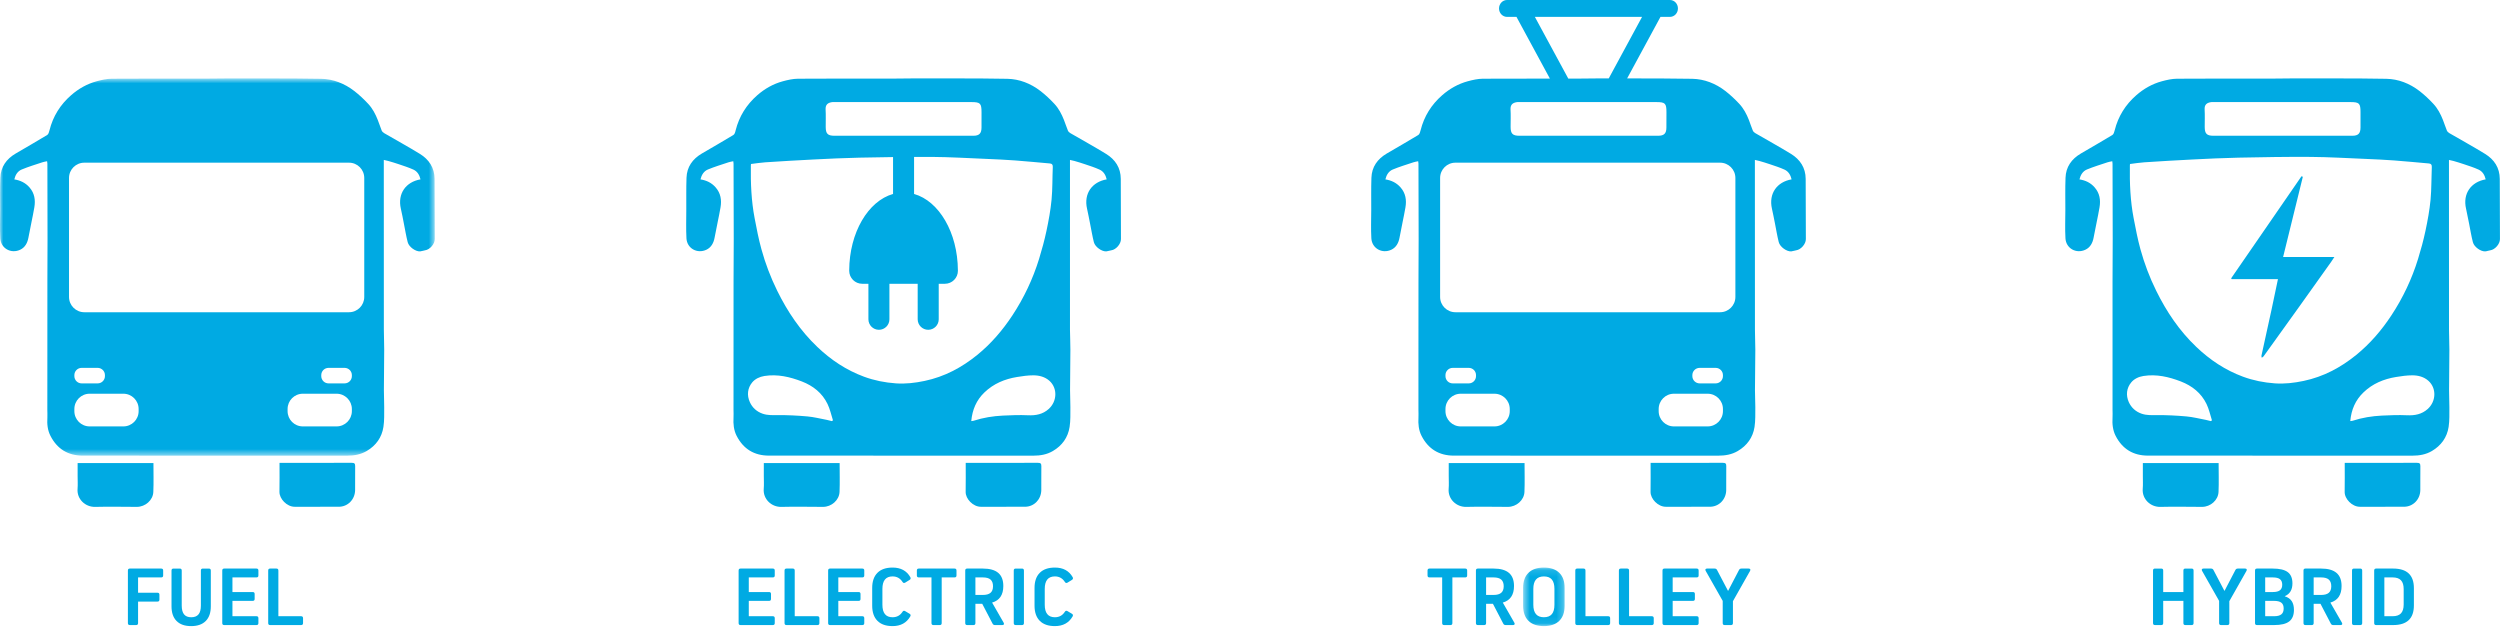
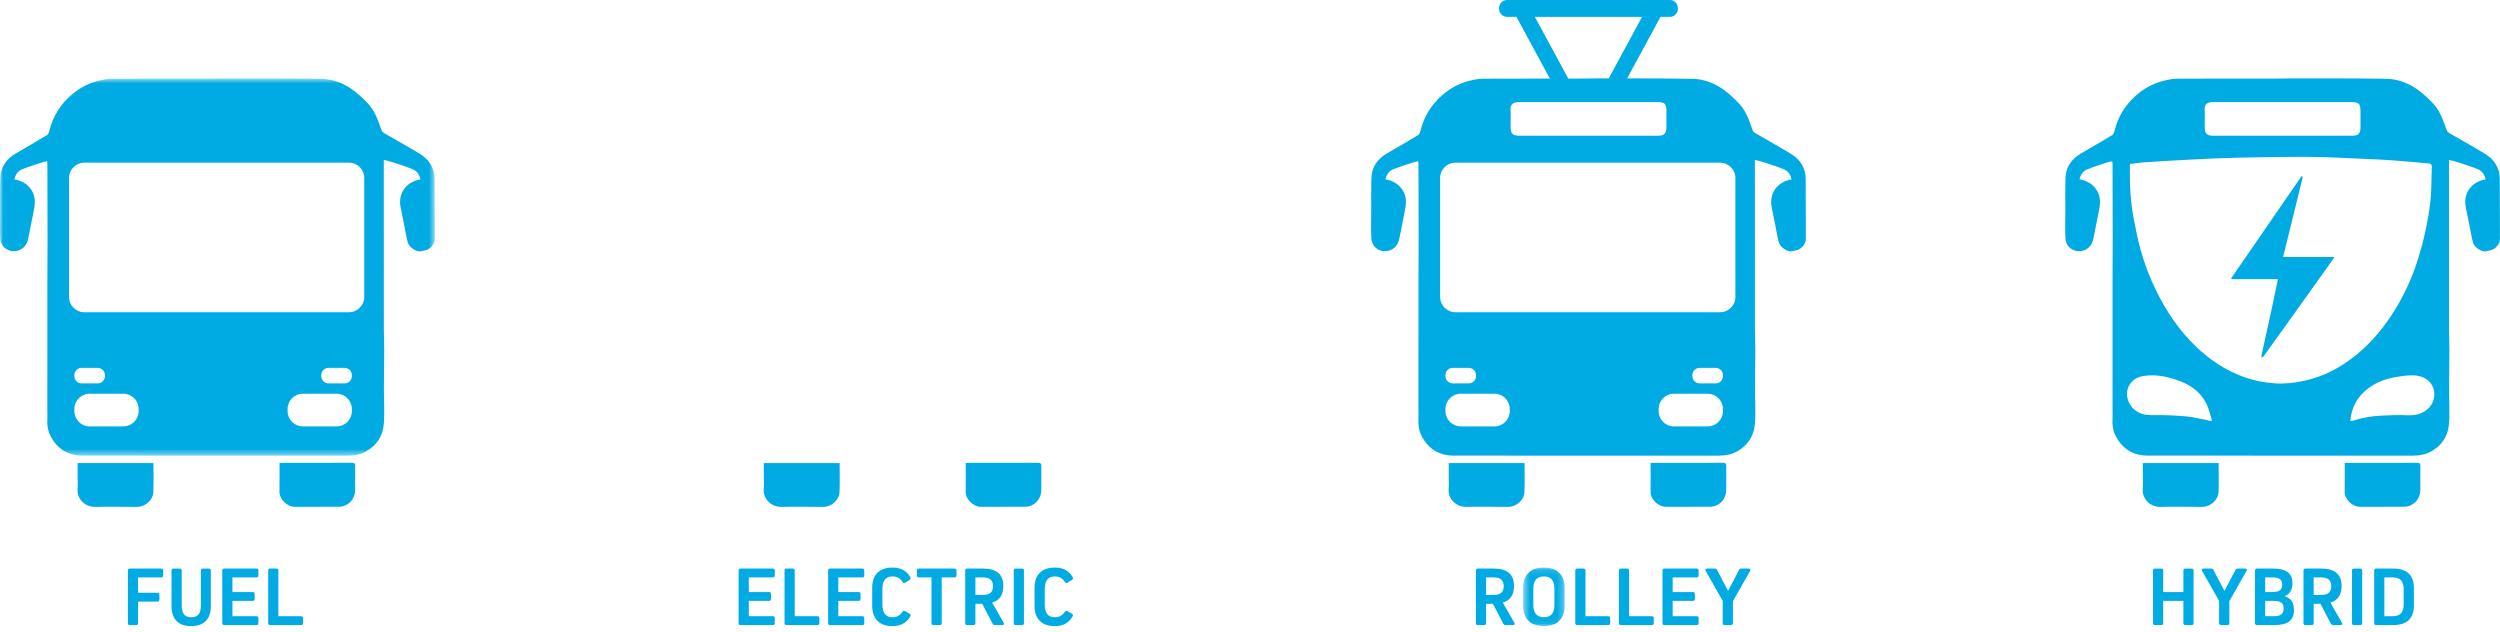
<svg xmlns="http://www.w3.org/2000/svg" xmlns:xlink="http://www.w3.org/1999/xlink" width="376px" height="95px" viewBox="0 0 376 95" version="1.1">
  <title>Group 79</title>
  <defs>
    <polygon id="path-1" points="0 0.754 65.389 0.754 65.389 57.493 0 57.493" />
    <polygon id="path-3" points="0.498 0.121 6.744 0.121 6.744 8.926 0.498 8.926" />
  </defs>
  <g id="BREEZE-Eléctricos-ENG" stroke="none" stroke-width="1" fill="none" fill-rule="evenodd">
    <g id="LANDING-pestaña-electricos" transform="translate(-562, -995)">
      <g id="Group-79" transform="translate(562, 995)">
        <g id="Group-3" transform="translate(0, 11.039)">
          <mask id="mask-2" fill="white">
            <use xlink:href="#path-1" />
          </mask>
          <g id="Clip-2" />
          <path d="M54.784,33.621 C54.784,34.892 53.759,35.921 52.49,35.921 L12.682,35.921 C11.412,35.921 10.38,34.892 10.38,33.621 L10.38,15.725 C10.38,14.457 11.412,13.428 12.682,13.428 L52.49,13.428 C53.759,13.428 54.784,14.457 54.784,15.725 L54.784,33.621 Z M48.318,45.53 C48.318,46.132 48.807,46.623 49.414,46.623 L51.823,46.623 C52.429,46.623 52.921,46.132 52.921,45.53 L52.921,45.38 C52.921,44.776 52.429,44.287 51.823,44.287 L49.414,44.287 C48.807,44.287 48.318,44.776 48.318,45.38 L48.318,45.53 Z M43.253,50.795 C43.253,52.064 44.276,53.093 45.547,53.093 L50.62,53.093 C51.886,53.093 52.921,52.064 52.921,50.795 L52.921,50.478 C52.921,49.208 51.886,48.176 50.62,48.176 L45.547,48.176 C44.276,48.176 43.253,49.208 43.253,50.478 L43.253,50.795 Z M15.782,45.38 C15.782,44.776 15.289,44.287 14.689,44.287 L12.278,44.287 C11.675,44.287 11.184,44.776 11.184,45.38 L11.184,45.53 C11.184,46.132 11.675,46.623 12.278,46.623 L14.689,46.623 C15.289,46.623 15.782,46.132 15.782,45.53 L15.782,45.38 Z M20.85,50.478 C20.85,49.208 19.823,48.176 18.553,48.176 L13.482,48.176 C12.213,48.176 11.184,49.208 11.184,50.478 L11.184,50.795 C11.184,52.064 12.213,53.093 13.482,53.093 L18.553,53.093 C19.823,53.093 20.85,52.064 20.85,50.795 L20.85,50.478 Z M63.245,15.937 C63.089,15.274 62.766,14.742 62.188,14.475 C61.466,14.142 60.696,13.908 59.946,13.649 C59.435,13.471 58.914,13.323 58.392,13.17 C58.196,13.111 57.994,13.075 57.723,13.012 L57.723,13.604 C57.723,21.918 57.723,30.237 57.731,38.554 C57.731,39.549 57.79,40.545 57.784,41.54 C57.78,43.583 57.741,45.623 57.737,47.666 C57.731,48.513 57.794,49.36 57.784,50.207 C57.774,51.197 57.82,52.2 57.668,53.17 C57.424,54.755 56.545,55.979 55.148,56.796 C54.246,57.322 53.264,57.493 52.227,57.493 C38.966,57.485 25.705,57.489 12.445,57.487 C10.234,57.487 8.603,56.489 7.596,54.524 C7.15,53.661 7.061,52.717 7.127,51.753 C7.148,51.383 7.119,51.005 7.119,50.633 C7.123,47.947 7.123,45.263 7.123,42.579 C7.127,38.805 7.123,35.029 7.127,31.256 C7.127,29.127 7.15,26.993 7.148,24.863 C7.148,21.101 7.134,17.338 7.127,13.574 C7.127,13.473 7.101,13.372 7.083,13.21 C6.826,13.265 6.588,13.295 6.368,13.372 C5.325,13.718 4.273,14.035 3.261,14.455 C2.659,14.706 2.313,15.254 2.153,15.939 C3.059,16.092 3.811,16.444 4.417,17.125 C5.205,18.013 5.351,19.05 5.165,20.145 C4.908,21.665 4.548,23.171 4.278,24.689 C4.13,25.501 3.764,26.18 3.039,26.52 C1.664,27.171 0.124,26.322 0.041,24.808 C-0.038,23.395 0.019,21.972 0.023,20.555 C0.023,18.936 -0.01,17.317 0.049,15.702 C0.104,14.063 0.961,12.871 2.355,12.054 C3.934,11.122 5.535,10.217 7.101,9.261 C7.291,9.147 7.384,8.808 7.445,8.555 C7.97,6.453 9.07,4.701 10.693,3.284 C11.809,2.304 13.096,1.576 14.535,1.184 C15.277,0.984 16.053,0.806 16.817,0.8 C21.547,0.765 26.273,0.784 31.004,0.782 C31.942,0.782 32.886,0.757 33.826,0.757 C38.649,0.765 43.471,0.723 48.296,0.812 C50.117,0.846 51.815,1.517 53.272,2.639 C54.022,3.215 54.719,3.876 55.364,4.567 C56.023,5.263 56.468,6.114 56.819,7.007 C57.026,7.535 57.199,8.078 57.408,8.602 C57.474,8.753 57.628,8.897 57.771,8.982 C59.564,10.027 61.389,11.023 63.154,12.107 C64.528,12.951 65.347,14.193 65.361,15.86 C65.381,18.882 65.381,21.903 65.389,24.925 C65.396,25.659 64.644,26.51 63.932,26.607 C63.684,26.641 63.437,26.748 63.186,26.769 C62.532,26.819 61.499,26.114 61.315,25.376 C61.08,24.454 60.927,23.512 60.741,22.577 C60.593,21.835 60.464,21.093 60.29,20.357 C59.762,18.067 61.054,16.315 63.245,15.937 L63.245,15.937 Z" id="Fill-1" fill="#00AAE3" mask="url(#mask-2)" />
        </g>
        <path d="M23.078,69.649 C23.078,71.12 23.122,72.553 23.06,73.984 C23.013,75.232 21.847,76.236 20.582,76.234 C18.496,76.232 16.404,76.181 14.32,76.236 C12.828,76.274 11.539,75.062 11.666,73.524 C11.717,72.887 11.674,72.244 11.674,71.603 C11.678,70.963 11.674,70.326 11.674,69.649 L23.078,69.649 Z" id="Fill-4" fill="#00AAE3" />
        <path d="M42.039,69.616 L42.456,69.616 C45.938,69.616 49.413,69.62 52.891,69.608 C53.277,69.608 53.425,69.695 53.417,70.113 C53.393,71.32 53.433,72.526 53.409,73.729 C53.384,75.122 52.315,76.215 50.955,76.217 C48.74,76.221 46.53,76.213 44.319,76.219 C43.157,76.221 42.011,75.033 42.029,73.969 C42.061,72.536 42.039,71.105 42.039,69.616" id="Fill-6" fill="#00AAE3" />
        <path d="M365.127,61.512 C364.236,62.312 363.191,62.508 362.016,62.456 C360.759,62.397 359.488,62.442 358.232,62.506 C356.743,62.579 355.277,62.814 353.859,63.275 C353.762,63.307 353.652,63.309 353.479,63.335 C353.638,61.615 354.253,60.18 355.461,59.022 C356.834,57.696 358.52,56.999 360.377,56.697 C361.181,56.566 361.998,56.449 362.811,56.449 C363.696,56.449 364.567,56.671 365.25,57.288 C366.473,58.399 366.404,60.362 365.127,61.512 M342.133,57.658 C340.5,57.544 338.897,57.225 337.349,56.655 C334.679,55.671 332.373,54.13 330.325,52.176 C327.775,49.746 325.846,46.884 324.298,43.739 C323.3,41.724 322.513,39.634 321.917,37.475 C321.495,35.947 321.204,34.379 320.9,32.817 C320.399,30.205 320.29,27.561 320.332,24.907 C320.332,24.847 320.342,24.788 320.351,24.665 C321.088,24.576 321.792,24.457 322.499,24.412 C324.9,24.255 327.298,24.109 329.703,23.99 C332.031,23.873 334.35,23.759 336.684,23.711 C340.294,23.638 343.904,23.571 347.516,23.598 C350.313,23.62 353.115,23.788 355.92,23.905 C357.319,23.962 358.71,24.032 360.11,24.133 C361.838,24.261 363.563,24.435 365.285,24.582 C365.616,24.61 365.752,24.746 365.743,25.102 C365.671,26.747 365.709,28.398 365.557,30.035 C365.408,31.598 365.121,33.156 364.795,34.696 C364.494,36.129 364.106,37.546 363.674,38.947 C362.742,41.965 361.402,44.8 359.66,47.44 C358.188,49.678 356.454,51.695 354.368,53.389 C352.035,55.283 349.448,56.661 346.479,57.288 C345.04,57.591 343.593,57.763 342.133,57.658 M332.518,63.335 C332.258,63.272 332.005,63.198 331.744,63.147 C330.778,62.967 329.818,62.717 328.84,62.63 C327.378,62.498 325.905,62.426 324.431,62.432 C323.639,62.438 322.863,62.484 322.099,62.221 C321.208,61.914 320.549,61.308 320.173,60.485 C319.714,59.454 319.821,58.365 320.543,57.506 C320.971,56.995 321.626,56.663 322.372,56.548 C324.347,56.241 326.192,56.675 328.005,57.373 C329.695,58.031 331.059,59.105 331.859,60.754 C332.235,61.526 332.413,62.393 332.676,63.218 C332.625,63.256 332.571,63.295 332.518,63.335 M332.547,15.359 C332.706,15.335 332.86,15.353 333.024,15.353 C339.851,15.353 346.677,15.353 353.501,15.353 C354.843,15.355 355.021,15.541 355.021,16.879 C355.021,17.645 355.025,18.411 355.021,19.175 C355.017,20.067 354.683,20.418 353.782,20.418 C350.279,20.42 346.768,20.418 343.263,20.418 C339.813,20.418 336.355,20.42 332.906,20.418 C331.898,20.418 331.593,20.109 331.589,19.094 C331.589,18.219 331.625,17.342 331.576,16.473 C331.53,15.713 331.93,15.454 332.547,15.359 M375.965,26.9 C375.953,25.231 375.132,23.99 373.756,23.147 C371.993,22.06 370.172,21.065 368.379,20.022 C368.228,19.937 368.08,19.792 368.013,19.642 C367.795,19.117 367.633,18.575 367.421,18.047 C367.071,17.154 366.621,16.303 365.968,15.606 C365.325,14.916 364.628,14.254 363.878,13.679 C362.418,12.556 360.719,11.885 358.9,11.852 C354.077,11.763 349.254,11.804 344.425,11.796 C343.486,11.796 342.548,11.822 341.61,11.822 C336.88,11.824 332.151,11.804 327.419,11.84 C326.657,11.846 325.883,12.024 325.139,12.224 C323.698,12.614 322.416,13.344 321.296,14.324 C319.675,15.741 318.574,17.492 318.052,19.594 C317.986,19.848 317.895,20.186 317.707,20.301 C316.138,21.257 314.539,22.161 312.957,23.092 C311.566,23.911 310.707,25.102 310.655,26.741 C310.594,28.356 310.628,29.975 310.628,31.594 C310.624,33.011 310.562,34.432 310.645,35.848 C310.731,37.362 312.264,38.211 313.644,37.558 C314.368,37.219 314.736,36.54 314.881,35.729 C315.156,34.211 315.512,32.705 315.768,31.185 C315.956,30.09 315.801,29.053 315.015,28.164 C314.414,27.483 313.666,27.129 312.751,26.979 C312.918,26.294 313.266,25.746 313.866,25.494 C314.877,25.075 315.932,24.758 316.973,24.41 C317.191,24.335 317.428,24.305 317.687,24.249 C317.707,24.41 317.725,24.513 317.725,24.614 C317.739,28.378 317.751,32.141 317.751,35.903 C317.755,38.033 317.729,40.166 317.725,42.296 L317.725,53.619 L317.725,61.672 C317.725,62.044 317.751,62.422 317.725,62.793 C317.664,63.756 317.755,64.699 318.196,65.563 C319.207,67.529 320.838,68.524 323.051,68.524 C336.312,68.528 349.569,68.522 362.829,68.532 C363.866,68.532 364.848,68.362 365.749,67.836 C367.146,67.018 368.029,65.795 368.274,64.21 C368.42,63.24 368.381,62.236 368.387,61.247 C368.393,60.4 368.331,59.553 368.339,58.705 C368.347,56.663 368.385,54.622 368.387,52.58 C368.389,51.584 368.331,50.587 368.331,49.593 C368.325,41.277 368.325,32.958 368.325,24.643 L368.325,24.052 C368.597,24.115 368.797,24.15 368.996,24.208 C369.513,24.36 370.035,24.511 370.55,24.689 C371.302,24.946 372.074,25.182 372.789,25.514 C373.365,25.781 373.693,26.314 373.847,26.977 C371.658,27.355 370.366,29.106 370.896,31.396 C371.061,32.133 371.195,32.875 371.348,33.617 C371.532,34.551 371.684,35.493 371.92,36.416 C372.102,37.154 373.133,37.858 373.792,37.807 C374.039,37.787 374.283,37.678 374.536,37.647 C375.247,37.55 375.993,36.697 375.993,35.964 C375.981,32.942 375.981,29.922 375.965,26.9" id="Fill-8" fill="#00AAE3" />
        <path d="M322.284,69.649 L322.284,71.603 C322.28,72.244 322.322,72.887 322.267,73.524 C322.148,75.062 323.432,76.274 324.925,76.236 C327.011,76.181 329.103,76.232 331.187,76.234 C332.45,76.236 333.615,75.232 333.667,73.984 C333.73,72.553 333.681,71.12 333.681,69.649 L322.284,69.649 Z" id="Fill-10" fill="#00AAE3" />
        <path d="M363.492,69.609 C360.019,69.62 356.539,69.616 353.06,69.616 L352.646,69.616 C352.646,71.105 352.666,72.536 352.638,73.969 C352.61,75.034 353.762,76.221 354.922,76.219 C357.135,76.213 359.346,76.221 361.554,76.217 C362.92,76.215 363.991,75.123 364.015,73.729 C364.034,72.526 363.999,71.321 364.024,70.113 C364.03,69.696 363.882,69.609 363.492,69.609" id="Fill-12" fill="#00AAE3" />
        <path d="M346.346,26.591 C346.277,26.561 346.213,26.535 346.146,26.508 C342.615,31.624 339.088,36.744 335.563,41.86 C335.587,41.902 335.617,41.939 335.646,41.981 L342.605,41.981 C342.273,43.566 341.96,45.09 341.63,46.612 C341.131,48.904 340.622,51.196 340.123,53.488 C340.104,53.585 340.147,53.696 340.167,53.801 C340.252,53.737 340.367,53.692 340.428,53.609 C340.778,53.136 341.117,52.651 341.461,52.174 C342.938,50.112 344.418,48.049 345.901,45.987 C347.468,43.786 349.042,41.585 350.609,39.38 C350.754,39.182 350.882,38.973 351.09,38.654 L343.379,38.654 C344.387,34.563 345.362,30.579 346.346,26.591" id="Fill-14" fill="#00AAE3" />
        <path d="M261.002,44.661 C261.002,45.931 259.971,46.96 258.7,46.96 L218.895,46.96 C217.624,46.96 216.593,45.931 216.593,44.661 L216.593,26.765 C216.593,25.496 217.624,24.467 218.895,24.467 L258.7,24.467 C259.971,24.467 261.002,25.496 261.002,26.765 L261.002,44.661 Z M259.13,56.57 C259.13,57.171 258.639,57.662 258.035,57.662 L255.629,57.662 C255.023,57.662 254.53,57.171 254.53,56.57 L254.53,56.419 C254.53,55.815 255.023,55.327 255.629,55.327 L258.035,55.327 C258.639,55.327 259.13,55.815 259.13,56.419 L259.13,56.57 Z M259.13,61.834 C259.13,63.103 258.101,64.132 256.83,64.132 L251.757,64.132 C250.489,64.132 249.464,63.103 249.464,61.834 L249.464,61.518 C249.464,60.247 250.489,59.216 251.757,59.216 L256.83,59.216 C258.101,59.216 259.13,60.247 259.13,61.518 L259.13,61.834 Z M217.398,56.57 L217.398,56.419 C217.398,55.815 217.885,55.327 218.491,55.327 L220.904,55.327 C221.505,55.327 221.992,55.815 221.992,56.419 L221.992,56.57 C221.992,57.171 221.505,57.662 220.904,57.662 L218.491,57.662 C217.885,57.662 217.398,57.171 217.398,56.57 L217.398,56.57 Z M227.067,61.834 C227.067,63.103 226.036,64.132 224.763,64.132 L219.694,64.132 C218.43,64.132 217.398,63.103 217.398,61.834 L217.398,61.518 C217.398,60.247 218.43,59.216 219.694,59.216 L224.763,59.216 C226.036,59.216 227.067,60.247 227.067,61.518 L227.067,61.834 Z M228.157,15.358 C228.312,15.337 228.472,15.353 228.636,15.353 C235.459,15.353 242.287,15.353 249.111,15.353 C250.451,15.354 250.635,15.543 250.635,16.878 C250.635,17.646 250.635,18.41 250.627,19.176 C250.627,20.067 250.287,20.417 249.39,20.417 C245.883,20.419 242.382,20.417 238.875,20.417 C235.423,20.417 231.967,20.419 228.516,20.417 C227.502,20.417 227.199,20.109 227.195,19.093 C227.195,18.218 227.237,17.342 227.184,16.473 C227.142,15.713 227.536,15.453 228.157,15.358 L228.157,15.358 Z M230.843,2.539 L246.966,2.539 L241.954,11.796 C241.315,11.796 240.674,11.798 240.037,11.796 C239.098,11.796 238.16,11.822 237.216,11.822 L235.872,11.822 L230.843,2.539 Z M271.573,26.899 C271.565,25.233 270.736,23.99 269.37,23.147 C267.599,22.062 265.778,21.066 263.989,20.021 C263.839,19.936 263.688,19.792 263.625,19.641 C263.407,19.117 263.239,18.575 263.035,18.046 C262.685,17.154 262.231,16.303 261.58,15.606 C260.929,14.915 260.232,14.254 259.484,13.678 C258.032,12.556 256.329,11.885 254.509,11.851 C251.243,11.792 247.985,11.792 244.721,11.794 L249.735,2.539 L251.16,2.539 C251.825,2.539 252.361,1.971 252.361,1.27 C252.361,0.568 251.825,-0 251.16,-0 L226.653,-0 C225.992,-0 225.454,0.568 225.454,1.27 C225.454,1.971 225.992,2.539 226.653,2.539 L228.078,2.539 L233.103,11.82 C229.745,11.818 226.382,11.818 223.027,11.839 C222.269,11.845 221.489,12.023 220.747,12.223 C219.308,12.615 218.022,13.344 216.902,14.323 C215.283,15.74 214.182,17.492 213.658,19.594 C213.596,19.847 213.501,20.186 213.315,20.301 C211.746,21.256 210.147,22.161 208.565,23.093 C207.174,23.911 206.315,25.102 206.261,26.741 C206.206,28.356 206.238,29.975 206.234,31.594 C206.23,33.011 206.172,34.434 206.251,35.847 C206.339,37.361 207.874,38.21 209.256,37.559 C209.976,37.219 210.348,36.54 210.493,35.728 C210.766,34.21 211.118,32.704 211.38,31.184 C211.566,30.09 211.413,29.053 210.626,28.164 C210.018,27.483 209.274,27.131 208.363,26.978 C208.524,26.294 208.87,25.745 209.474,25.494 C210.485,25.074 211.538,24.758 212.581,24.411 C212.801,24.334 213.038,24.304 213.295,24.249 C213.315,24.411 213.337,24.512 213.337,24.613 C213.347,28.378 213.363,32.14 213.363,35.903 C213.363,38.032 213.339,40.166 213.339,42.295 C213.333,46.068 213.337,49.844 213.333,53.619 L213.333,61.672 C213.333,62.044 213.361,62.422 213.337,62.792 C213.278,63.756 213.363,64.7 213.806,65.563 C214.819,67.528 216.442,68.526 218.655,68.526 C231.918,68.528 245.179,68.524 258.439,68.532 C259.476,68.532 260.462,68.362 261.359,67.835 C262.754,67.018 263.639,65.795 263.882,64.209 C264.031,63.239 263.989,62.236 264.001,61.246 C264.003,60.399 263.943,59.552 263.947,58.705 C263.955,56.663 263.993,54.622 264.001,52.579 C264.001,51.584 263.943,50.588 263.943,49.593 C263.934,41.276 263.934,32.958 263.934,24.643 L263.934,24.051 C264.203,24.114 264.407,24.15 264.608,24.209 C265.127,24.362 265.646,24.51 266.156,24.688 C266.912,24.948 267.678,25.181 268.397,25.514 C268.977,25.781 269.301,26.313 269.456,26.976 C267.265,27.354 265.98,29.106 266.501,31.396 C266.675,32.132 266.801,32.874 266.956,33.617 C267.142,34.551 267.292,35.493 267.524,36.415 C267.712,37.153 268.745,37.858 269.398,37.809 C269.647,37.787 269.893,37.68 270.144,37.646 C270.859,37.549 271.605,36.698 271.601,35.964 C271.595,32.942 271.595,29.921 271.573,26.899 L271.573,26.899 Z" id="Fill-16" fill="#00AAE3" />
        <path d="M217.889,69.649 L217.889,71.603 C217.889,72.244 217.932,72.887 217.877,73.524 C217.754,75.062 219.039,76.274 220.533,76.236 C222.619,76.181 224.707,76.232 226.795,76.234 C228.06,76.236 229.226,75.232 229.277,73.984 C229.337,72.553 229.293,71.12 229.293,69.649 L217.889,69.649 Z" id="Fill-18" fill="#00AAE3" />
        <path d="M259.102,69.609 C255.629,69.62 252.149,69.616 248.67,69.616 L248.25,69.616 C248.25,71.105 248.27,72.536 248.244,73.969 C248.223,75.034 249.372,76.221 250.538,76.219 C252.745,76.213 254.95,76.221 257.165,76.217 C258.528,76.215 259.597,75.123 259.623,73.729 C259.643,72.526 259.607,71.321 259.631,70.113 C259.643,69.696 259.488,69.609 259.102,69.609" id="Fill-20" fill="#00AAE3" />
-         <path d="M157.724,61.512 C156.833,62.312 155.784,62.508 154.615,62.456 C153.356,62.397 152.087,62.442 150.826,62.506 C149.344,62.579 147.877,62.814 146.452,63.275 C146.357,63.307 146.248,63.309 146.078,63.335 C146.235,61.615 146.852,60.18 148.057,59.022 C149.437,57.696 151.117,56.999 152.978,56.697 C153.781,56.566 154.597,56.449 155.404,56.449 C156.297,56.449 157.166,56.671 157.851,57.288 C159.07,58.399 159,60.362 157.724,61.512 M134.735,57.658 C133.101,57.544 131.493,57.225 129.946,56.655 C127.278,55.671 124.972,54.13 122.923,52.176 C120.376,49.746 118.445,46.884 116.897,43.739 C115.905,41.724 115.108,39.634 114.516,37.475 C114.092,35.947 113.795,34.379 113.496,32.817 C112.996,30.205 112.891,27.561 112.928,24.907 C112.928,24.847 112.938,24.788 112.95,24.665 C113.686,24.576 114.389,24.457 115.096,24.412 C117.498,24.255 119.899,24.109 122.3,23.99 C124.618,23.873 126.953,23.759 129.279,23.711 C130.959,23.677 132.635,23.646 134.314,23.624 L134.314,29.172 C130.571,30.231 127.749,34.967 127.721,40.665 L127.725,40.665 C127.725,40.685 127.721,40.701 127.721,40.72 C127.721,41.801 128.596,42.68 129.679,42.68 L130.609,42.68 L130.609,48.022 C130.609,48.895 131.315,49.601 132.192,49.601 C133.061,49.601 133.768,48.895 133.768,48.022 L133.768,42.68 L138.019,42.68 L138.019,48.022 C138.019,48.895 138.731,49.601 139.602,49.601 C140.473,49.601 141.184,48.895 141.184,48.022 L141.184,42.68 L142.11,42.68 C143.193,42.68 144.071,41.801 144.071,40.72 C144.071,40.701 144.067,40.685 144.063,40.665 L144.067,40.665 C144.04,34.967 141.217,30.231 137.477,29.172 L137.477,23.606 C138.357,23.604 139.234,23.59 140.113,23.598 C142.915,23.62 145.714,23.788 148.515,23.905 C149.916,23.962 151.313,24.032 152.707,24.133 C154.432,24.261 156.154,24.435 157.886,24.582 C158.215,24.61 158.349,24.746 158.339,25.102 C158.268,26.747 158.312,28.398 158.155,30.035 C158.007,31.598 157.72,33.156 157.395,34.696 C157.091,36.129 156.703,37.546 156.275,38.947 C155.341,41.965 154.001,44.8 152.261,47.44 C150.785,49.678 149.057,51.695 146.969,53.389 C144.635,55.283 142.049,56.661 139.074,57.288 C137.641,57.591 136.188,57.763 134.735,57.658 M125.116,63.335 C124.861,63.272 124.6,63.198 124.339,63.147 C123.377,62.967 122.413,62.717 121.437,62.63 C119.974,62.498 118.5,62.426 117.027,62.432 C116.232,62.438 115.46,62.484 114.7,62.221 C113.811,61.914 113.15,61.308 112.778,60.485 C112.309,59.454 112.422,58.365 113.138,57.506 C113.566,56.995 114.231,56.663 114.967,56.548 C116.942,56.241 118.789,56.675 120.604,57.373 C122.3,58.031 123.66,59.105 124.457,60.754 C124.835,61.526 125.012,62.393 125.277,63.218 C125.217,63.256 125.168,63.295 125.116,63.335 M125.142,15.359 C125.3,15.335 125.465,15.353 125.621,15.353 C132.449,15.353 139.278,15.353 146.096,15.353 C147.44,15.355 147.622,15.541 147.622,16.879 C147.622,17.645 147.622,18.411 147.62,19.175 C147.62,20.067 147.274,20.418 146.385,20.418 C142.874,20.42 139.369,20.418 135.862,20.418 C132.408,20.418 128.952,20.42 125.504,20.418 C124.489,20.418 124.188,20.109 124.188,19.094 C124.18,18.219 124.222,17.342 124.17,16.473 C124.131,15.713 124.527,15.454 125.142,15.359 M168.564,26.9 C168.556,25.231 167.733,23.99 166.355,23.147 C164.592,22.06 162.769,21.065 160.976,20.022 C160.827,19.937 160.675,19.792 160.614,19.642 C160.4,19.117 160.23,18.575 160.02,18.047 C159.667,17.154 159.226,16.303 158.569,15.606 C157.924,14.916 157.223,14.254 156.475,13.679 C155.018,12.556 153.312,11.885 151.499,11.852 C146.674,11.763 141.849,11.804 137.023,11.796 C136.083,11.796 135.149,11.822 134.205,11.822 C129.477,11.824 124.742,11.804 120.016,11.84 C119.254,11.846 118.48,12.024 117.738,12.224 C116.293,12.614 115.013,13.344 113.894,14.324 C112.275,15.741 111.173,17.492 110.642,19.594 C110.587,19.848 110.494,20.186 110.304,20.301 C108.737,21.257 107.135,22.161 105.554,23.092 C104.163,23.911 103.304,25.102 103.25,26.741 C103.195,28.356 103.226,29.975 103.218,31.594 C103.218,33.011 103.165,34.432 103.242,35.848 C103.327,37.362 104.861,38.211 106.245,37.558 C106.963,37.219 107.333,36.54 107.478,35.729 C107.751,34.211 108.107,32.705 108.368,31.185 C108.554,30.09 108.402,29.053 107.614,28.164 C107.011,27.483 106.262,27.129 105.352,26.979 C105.516,26.294 105.863,25.746 106.462,25.494 C107.47,25.075 108.529,24.758 109.57,24.41 C109.795,24.335 110.025,24.305 110.286,24.249 C110.306,24.41 110.326,24.513 110.326,24.614 C110.34,28.378 110.348,32.141 110.354,35.903 C110.354,38.033 110.332,40.166 110.326,42.296 C110.322,46.068 110.322,49.843 110.322,53.619 C110.322,56.303 110.32,58.987 110.32,61.672 C110.32,62.044 110.348,62.422 110.322,62.793 C110.262,63.756 110.354,64.699 110.795,65.563 C111.808,67.529 113.433,68.524 115.644,68.524 C128.907,68.528 142.167,68.522 155.428,68.532 C156.467,68.532 157.449,68.362 158.349,67.836 C159.749,67.018 160.623,65.795 160.869,64.21 C161.019,63.24 160.978,62.236 160.986,61.247 C160.996,60.4 160.932,59.553 160.936,58.705 C160.944,56.663 160.982,54.622 160.986,52.58 C160.988,51.584 160.932,50.587 160.924,49.593 L160.924,24.643 L160.924,24.052 C161.187,24.115 161.393,24.15 161.593,24.208 C162.112,24.36 162.636,24.511 163.147,24.689 C163.901,24.946 164.667,25.182 165.385,25.514 C165.967,25.781 166.294,26.314 166.446,26.977 C164.257,27.355 162.969,29.106 163.493,31.396 C163.663,32.133 163.792,32.875 163.945,33.617 C164.133,34.551 164.285,35.493 164.515,36.416 C164.701,37.154 165.736,37.858 166.389,37.807 C166.636,37.787 166.886,37.678 167.137,37.647 C167.848,37.55 168.592,36.697 168.592,35.964 C168.582,32.942 168.582,29.922 168.564,26.9" id="Fill-22" fill="#00AAE3" />
        <path d="M114.877,69.649 L114.877,71.603 C114.877,72.244 114.921,72.887 114.865,73.524 C114.745,75.062 116.029,76.274 117.521,76.236 C119.611,76.181 121.694,76.232 123.784,76.234 C125.048,76.236 126.214,75.232 126.268,73.984 C126.325,72.553 126.281,71.12 126.281,69.649 L114.877,69.649 Z" id="Fill-24" fill="#00AAE3" />
        <path d="M156.089,69.609 C152.611,69.62 149.136,69.616 145.656,69.616 L145.243,69.616 C145.243,71.105 145.263,72.536 145.235,73.969 C145.207,75.034 146.357,76.221 147.519,76.219 C149.732,76.213 151.942,76.221 154.155,76.217 C155.523,76.215 156.586,75.123 156.611,73.729 C156.627,72.526 156.598,71.321 156.619,70.113 C156.627,69.696 156.481,69.609 156.089,69.609" id="Fill-26" fill="#00AAE3" />
        <path d="M20.766,89.148 L23.684,89.148 C23.88,89.148 23.977,89.245 23.977,89.441 L23.977,90.185 C23.977,90.381 23.88,90.478 23.684,90.478 L20.766,90.478 L20.766,93.716 C20.766,93.912 20.667,94.009 20.473,94.009 L19.529,94.009 C19.331,94.009 19.236,93.912 19.236,93.716 L19.236,85.805 C19.236,85.609 19.331,85.512 19.529,85.512 L24.246,85.512 C24.442,85.512 24.539,85.609 24.539,85.805 L24.539,86.55 C24.539,86.746 24.442,86.843 24.246,86.843 L20.766,86.843 L20.766,89.148 Z" id="Fill-28" fill="#00AAE3" />
        <path d="M31.706,85.806 L31.706,91.191 C31.706,92.151 31.453,92.885 30.944,93.396 C30.435,93.91 29.703,94.166 28.751,94.166 C27.795,94.166 27.065,93.91 26.556,93.396 C26.049,92.885 25.796,92.151 25.796,91.191 L25.796,85.806 C25.796,85.61 25.893,85.513 26.089,85.513 L27.039,85.513 C27.235,85.513 27.332,85.61 27.332,85.806 L27.332,91.08 C27.332,91.674 27.451,92.115 27.682,92.402 C27.916,92.691 28.276,92.836 28.763,92.836 C29.256,92.836 29.618,92.691 29.855,92.402 C30.095,92.115 30.212,91.674 30.212,91.08 L30.212,85.806 C30.212,85.61 30.311,85.513 30.507,85.513 L31.413,85.513 C31.607,85.513 31.706,85.61 31.706,85.806" id="Fill-30" fill="#00AAE3" />
        <path d="M34.959,89.042 L38.007,89.042 C38.205,89.042 38.3,89.141 38.3,89.335 L38.3,90.079 C38.3,90.275 38.205,90.372 38.007,90.372 L34.959,90.372 L34.959,92.678 L38.569,92.678 C38.767,92.678 38.864,92.777 38.864,92.973 L38.864,93.715 C38.864,93.911 38.767,94.01 38.569,94.01 L33.722,94.01 C33.524,94.01 33.429,93.911 33.429,93.715 L33.429,85.806 C33.429,85.61 33.524,85.511 33.722,85.511 L38.569,85.511 C38.767,85.511 38.864,85.61 38.864,85.806 L38.864,86.55 C38.864,86.744 38.767,86.843 38.569,86.843 L34.959,86.843 L34.959,89.042 Z" id="Fill-32" fill="#00AAE3" />
        <path d="M45.578,92.973 L45.578,93.715 C45.578,93.913 45.479,94.01 45.285,94.01 L40.63,94.01 C40.432,94.01 40.337,93.913 40.337,93.715 L40.337,85.806 C40.337,85.61 40.432,85.511 40.63,85.511 L41.574,85.511 C41.768,85.511 41.867,85.61 41.867,85.806 L41.867,92.68 L45.285,92.68 C45.479,92.68 45.578,92.777 45.578,92.973" id="Fill-34" fill="#00AAE3" />
        <path d="M112.618,89.042 L115.666,89.042 C115.864,89.042 115.959,89.141 115.959,89.335 L115.959,90.079 C115.959,90.275 115.864,90.372 115.666,90.372 L112.618,90.372 L112.618,92.678 L116.228,92.678 C116.426,92.678 116.523,92.777 116.523,92.973 L116.523,93.715 C116.523,93.911 116.426,94.01 116.228,94.01 L111.381,94.01 C111.183,94.01 111.088,93.911 111.088,93.715 L111.088,85.806 C111.088,85.61 111.183,85.511 111.381,85.511 L116.228,85.511 C116.426,85.511 116.523,85.61 116.523,85.806 L116.523,86.55 C116.523,86.744 116.426,86.843 116.228,86.843 L112.618,86.843 L112.618,89.042 Z" id="Fill-36" fill="#00AAE3" />
        <path d="M123.237,92.973 L123.237,93.715 C123.237,93.913 123.138,94.01 122.944,94.01 L118.289,94.01 C118.091,94.01 117.996,93.913 117.996,93.715 L117.996,85.806 C117.996,85.61 118.091,85.511 118.289,85.511 L119.233,85.511 C119.427,85.511 119.526,85.61 119.526,85.806 L119.526,92.68 L122.944,92.68 C123.138,92.68 123.237,92.777 123.237,92.973" id="Fill-38" fill="#00AAE3" />
        <path d="M126.082,89.042 L129.13,89.042 C129.328,89.042 129.423,89.141 129.423,89.335 L129.423,90.079 C129.423,90.275 129.328,90.372 129.13,90.372 L126.082,90.372 L126.082,92.678 L129.692,92.678 C129.89,92.678 129.987,92.777 129.987,92.973 L129.987,93.715 C129.987,93.911 129.89,94.01 129.692,94.01 L124.845,94.01 C124.647,94.01 124.552,93.911 124.552,93.715 L124.552,85.806 C124.552,85.61 124.647,85.511 124.845,85.511 L129.692,85.511 C129.89,85.511 129.987,85.61 129.987,85.806 L129.987,86.55 C129.987,86.744 129.89,86.843 129.692,86.843 L126.082,86.843 L126.082,89.042 Z" id="Fill-40" fill="#00AAE3" />
        <path d="M134.24,92.835 C134.879,92.835 135.376,92.566 135.727,92.03 C135.831,91.85 135.966,91.81 136.132,91.911 L136.801,92.309 C136.968,92.414 137.001,92.548 136.902,92.716 C136.342,93.682 135.455,94.165 134.24,94.165 C133.249,94.165 132.489,93.902 131.966,93.372 C131.44,92.843 131.178,92.083 131.178,91.091 L131.178,88.429 C131.178,87.438 131.44,86.68 131.966,86.153 C132.489,85.625 133.249,85.362 134.24,85.362 C135.471,85.362 136.364,85.843 136.914,86.806 C137.005,86.981 136.968,87.117 136.801,87.218 L136.146,87.624 C135.974,87.723 135.839,87.691 135.738,87.523 C135.384,86.971 134.885,86.692 134.24,86.692 C133.223,86.692 132.714,87.319 132.714,88.574 L132.714,90.955 C132.714,92.208 133.223,92.835 134.24,92.835" id="Fill-42" fill="#00AAE3" />
        <path d="M141.631,86.843 L141.631,93.715 C141.631,93.911 141.532,94.01 141.338,94.01 L140.388,94.01 C140.192,94.01 140.095,93.911 140.095,93.715 L140.095,86.843 L138.189,86.843 C137.994,86.843 137.895,86.745 137.895,86.551 L137.895,85.806 C137.895,85.61 137.994,85.511 138.189,85.511 L143.563,85.511 C143.757,85.511 143.856,85.61 143.856,85.806 L143.856,86.551 C143.856,86.745 143.757,86.843 143.563,86.843 L141.631,86.843 Z" id="Fill-44" fill="#00AAE3" />
        <path d="M146.701,89.48 L147.813,89.48 C148.342,89.48 148.73,89.373 148.977,89.157 C149.225,88.943 149.349,88.615 149.349,88.174 C149.349,87.72 149.225,87.384 148.977,87.168 C148.73,86.952 148.342,86.843 147.813,86.843 L146.701,86.843 L146.701,89.48 Z M146.701,90.81 L146.701,93.715 C146.701,93.911 146.602,94.01 146.408,94.01 L145.464,94.01 C145.266,94.01 145.171,93.911 145.171,93.715 L145.171,85.806 C145.171,85.61 145.266,85.511 145.464,85.511 L147.813,85.511 C148.854,85.511 149.628,85.729 150.137,86.163 C150.646,86.594 150.899,87.253 150.899,88.136 C150.899,89.47 150.337,90.301 149.213,90.63 L150.948,93.652 C151.008,93.757 151.02,93.844 150.98,93.909 C150.944,93.977 150.865,94.01 150.743,94.01 L149.642,94.01 C149.476,94.01 149.359,93.941 149.288,93.804 L147.726,90.81 L146.701,90.81 Z" id="Fill-46" fill="#00AAE3" />
        <path d="M153.999,85.806 L153.999,93.716 C153.999,93.912 153.9,94.009 153.706,94.009 L152.762,94.009 C152.564,94.009 152.469,93.912 152.469,93.716 L152.469,85.806 C152.469,85.61 152.564,85.513 152.762,85.513 L153.706,85.513 C153.9,85.513 153.999,85.61 153.999,85.806" id="Fill-48" fill="#00AAE3" />
        <path d="M158.655,92.835 C159.295,92.835 159.792,92.566 160.142,92.03 C160.247,91.85 160.381,91.81 160.548,91.911 L161.217,92.309 C161.383,92.414 161.416,92.548 161.318,92.716 C160.757,93.682 159.871,94.165 158.655,94.165 C157.664,94.165 156.904,93.902 156.381,93.372 C155.855,92.843 155.594,92.083 155.594,91.091 L155.594,88.429 C155.594,87.438 155.855,86.68 156.381,86.153 C156.904,85.625 157.664,85.362 158.655,85.362 C159.887,85.362 160.779,85.843 161.329,86.806 C161.42,86.981 161.383,87.117 161.217,87.218 L160.561,87.624 C160.389,87.723 160.255,87.691 160.154,87.523 C159.799,86.971 159.301,86.692 158.655,86.692 C157.638,86.692 157.13,87.319 157.13,88.574 L157.13,90.955 C157.13,92.208 157.638,92.835 158.655,92.835" id="Fill-50" fill="#00AAE3" />
-         <path d="M218.438,86.843 L218.438,93.715 C218.438,93.911 218.339,94.01 218.145,94.01 L217.195,94.01 C216.999,94.01 216.902,93.911 216.902,93.715 L216.902,86.843 L214.996,86.843 C214.8,86.843 214.701,86.745 214.701,86.551 L214.701,85.806 C214.701,85.61 214.8,85.511 214.996,85.511 L220.369,85.511 C220.563,85.511 220.662,85.61 220.662,85.806 L220.662,86.551 C220.662,86.745 220.563,86.843 220.369,86.843 L218.438,86.843 Z" id="Fill-52" fill="#00AAE3" />
        <path d="M223.509,89.48 L224.622,89.48 C225.15,89.48 225.538,89.373 225.785,89.157 C226.033,88.943 226.158,88.615 226.158,88.174 C226.158,87.72 226.033,87.384 225.785,87.168 C225.538,86.952 225.15,86.843 224.622,86.843 L223.509,86.843 L223.509,89.48 Z M223.509,90.81 L223.509,93.715 C223.509,93.911 223.41,94.01 223.216,94.01 L222.272,94.01 C222.074,94.01 221.979,93.911 221.979,93.715 L221.979,85.806 C221.979,85.61 222.074,85.511 222.272,85.511 L224.622,85.511 C225.663,85.511 226.437,85.729 226.945,86.163 C227.454,86.594 227.707,87.253 227.707,88.136 C227.707,89.47 227.145,90.301 226.021,90.63 L227.757,93.652 C227.816,93.757 227.828,93.844 227.788,93.909 C227.753,93.977 227.674,94.01 227.551,94.01 L226.45,94.01 C226.284,94.01 226.167,93.941 226.096,93.804 L224.535,90.81 L223.509,90.81 Z" id="Fill-54" fill="#00AAE3" />
        <g id="Group-58" transform="translate(228.579, 85.24)">
          <mask id="mask-4" fill="white">
            <use xlink:href="#path-3" />
          </mask>
          <g id="Clip-57" />
          <path d="M2.033,3.333 L2.033,5.714 C2.033,6.967 2.564,7.594 3.621,7.594 C4.157,7.594 4.555,7.44 4.816,7.129 C5.077,6.819 5.208,6.348 5.208,5.714 L5.208,3.333 C5.208,2.7 5.077,2.229 4.816,1.918 C4.555,1.607 4.157,1.453 3.621,1.453 C2.564,1.453 2.033,2.08 2.033,3.333 M0.498,5.851 L0.498,3.191 C0.498,2.199 0.763,1.439 1.299,0.913 C1.834,0.386 2.607,0.121 3.621,0.121 C4.628,0.121 5.4,0.386 5.938,0.913 C6.475,1.439 6.744,2.199 6.744,3.191 L6.744,5.851 C6.744,6.842 6.475,7.602 5.938,8.133 C5.4,8.661 4.628,8.926 3.621,8.926 C2.607,8.926 1.834,8.661 1.299,8.133 C0.763,7.602 0.498,6.842 0.498,5.851" id="Fill-56" fill="#00AAE3" mask="url(#mask-4)" />
        </g>
        <path d="M242.165,92.973 L242.165,93.715 C242.165,93.913 242.066,94.01 241.872,94.01 L237.217,94.01 C237.019,94.01 236.924,93.913 236.924,93.715 L236.924,85.806 C236.924,85.61 237.019,85.511 237.217,85.511 L238.161,85.511 C238.355,85.511 238.454,85.61 238.454,85.806 L238.454,92.68 L241.872,92.68 C242.066,92.68 242.165,92.777 242.165,92.973" id="Fill-59" fill="#00AAE3" />
        <path d="M248.723,92.973 L248.723,93.715 C248.723,93.913 248.624,94.01 248.43,94.01 L243.775,94.01 C243.577,94.01 243.482,93.913 243.482,93.715 L243.482,85.806 C243.482,85.61 243.577,85.511 243.775,85.511 L244.719,85.511 C244.913,85.511 245.012,85.61 245.012,85.806 L245.012,92.68 L248.43,92.68 C248.624,92.68 248.723,92.777 248.723,92.973" id="Fill-61" fill="#00AAE3" />
        <path d="M251.57,89.042 L254.618,89.042 C254.816,89.042 254.911,89.141 254.911,89.335 L254.911,90.079 C254.911,90.275 254.816,90.372 254.618,90.372 L251.57,90.372 L251.57,92.678 L255.18,92.678 C255.378,92.678 255.475,92.777 255.475,92.973 L255.475,93.715 C255.475,93.911 255.378,94.01 255.18,94.01 L250.333,94.01 C250.135,94.01 250.04,93.911 250.04,93.715 L250.04,85.806 C250.04,85.61 250.135,85.511 250.333,85.511 L255.18,85.511 C255.378,85.511 255.475,85.61 255.475,85.806 L255.475,86.55 C255.475,86.744 255.378,86.843 255.18,86.843 L251.57,86.843 L251.57,89.042 Z" id="Fill-63" fill="#00AAE3" />
        <path d="M260.633,90.417 L260.633,93.717 C260.633,93.913 260.534,94.01 260.34,94.01 L259.388,94.01 C259.192,94.01 259.095,93.913 259.095,93.717 L259.095,90.374 L256.54,85.869 C256.481,85.764 256.469,85.679 256.506,85.612 C256.542,85.547 256.619,85.511 256.74,85.511 L257.882,85.511 C258.05,85.511 258.169,85.582 258.24,85.719 L259.901,88.88 L261.551,85.719 C261.621,85.582 261.743,85.511 261.912,85.511 L263,85.511 C263.121,85.511 263.2,85.547 263.238,85.612 C263.275,85.679 263.265,85.764 263.206,85.869 L260.633,90.417 Z" id="Fill-65" fill="#00AAE3" />
        <path d="M329.913,85.806 L329.913,93.716 C329.913,93.912 329.814,94.009 329.62,94.009 L328.676,94.009 C328.478,94.009 328.383,93.912 328.383,93.716 L328.383,90.374 L325.345,90.374 L325.345,93.716 C325.345,93.912 325.248,94.009 325.052,94.009 L324.108,94.009 C323.912,94.009 323.815,93.912 323.815,93.716 L323.815,85.806 C323.815,85.61 323.912,85.513 324.108,85.513 L325.052,85.513 C325.248,85.513 325.345,85.61 325.345,85.806 L325.345,89.042 L328.383,89.042 L328.383,85.806 C328.383,85.61 328.478,85.513 328.676,85.513 L329.62,85.513 C329.814,85.513 329.913,85.61 329.913,85.806" id="Fill-67" fill="#00AAE3" />
        <path d="M335.292,90.417 L335.292,93.717 C335.292,93.913 335.193,94.01 334.999,94.01 L334.047,94.01 C333.851,94.01 333.754,93.913 333.754,93.717 L333.754,90.374 L331.199,85.869 C331.14,85.764 331.128,85.679 331.165,85.612 C331.201,85.547 331.278,85.511 331.399,85.511 L332.541,85.511 C332.709,85.511 332.828,85.582 332.899,85.719 L334.56,88.88 L336.21,85.719 C336.28,85.582 336.402,85.511 336.571,85.511 L337.659,85.511 C337.78,85.511 337.859,85.547 337.897,85.612 C337.934,85.679 337.924,85.764 337.865,85.869 L335.292,90.417 Z" id="Fill-69" fill="#00AAE3" />
        <path d="M340.685,92.679 L342.04,92.679 C342.527,92.679 342.886,92.584 343.117,92.394 C343.351,92.206 343.463,91.913 343.463,91.517 C343.463,91.121 343.351,90.83 343.117,90.648 C342.886,90.464 342.527,90.373 342.04,90.373 L340.685,90.373 L340.685,92.679 Z M340.685,89.043 L341.827,89.043 C342.319,89.043 342.68,88.954 342.905,88.776 C343.131,88.599 343.246,88.322 343.246,87.942 C343.246,87.564 343.131,87.285 342.905,87.109 C342.68,86.931 342.319,86.844 341.827,86.844 L340.685,86.844 L340.685,89.043 Z M343.64,89.66 L343.64,89.686 C344.109,89.832 344.455,90.072 344.677,90.408 C344.898,90.743 345.009,91.184 345.009,91.729 C345.009,92.52 344.77,93.098 344.299,93.462 C343.826,93.829 343.074,94.009 342.04,94.009 L339.448,94.009 C339.25,94.009 339.155,93.912 339.155,93.716 L339.155,85.805 C339.155,85.611 339.25,85.512 339.448,85.512 L341.809,85.512 C342.842,85.512 343.596,85.69 344.071,86.042 C344.546,86.397 344.782,86.961 344.782,87.737 C344.782,88.694 344.402,89.336 343.64,89.66 L343.64,89.66 Z" id="Fill-71" fill="#00AAE3" />
        <path d="M347.975,89.48 L349.088,89.48 C349.616,89.48 350.004,89.373 350.251,89.157 C350.499,88.943 350.623,88.615 350.623,88.174 C350.623,87.72 350.499,87.384 350.251,87.168 C350.004,86.952 349.616,86.843 349.088,86.843 L347.975,86.843 L347.975,89.48 Z M347.975,90.81 L347.975,93.715 C347.975,93.911 347.876,94.01 347.682,94.01 L346.738,94.01 C346.54,94.01 346.445,93.911 346.445,93.715 L346.445,85.806 C346.445,85.61 346.54,85.511 346.738,85.511 L349.088,85.511 C350.129,85.511 350.902,85.729 351.411,86.163 C351.92,86.594 352.173,87.253 352.173,88.136 C352.173,89.47 351.611,90.301 350.487,90.63 L352.223,93.652 C352.282,93.757 352.294,93.844 352.254,93.909 C352.219,93.977 352.139,94.01 352.017,94.01 L350.916,94.01 C350.75,94.01 350.633,93.941 350.562,93.804 L349,90.81 L347.975,90.81 Z" id="Fill-73" fill="#00AAE3" />
        <path d="M355.274,85.806 L355.274,93.716 C355.274,93.912 355.175,94.009 354.981,94.009 L354.037,94.009 C353.839,94.009 353.744,93.912 353.744,93.716 L353.744,85.806 C353.744,85.61 353.839,85.513 354.037,85.513 L354.981,85.513 C355.175,85.513 355.274,85.61 355.274,85.806" id="Fill-75" fill="#00AAE3" />
        <path d="M361.513,90.91 L361.513,88.598 C361.513,88.003 361.378,87.561 361.107,87.274 C360.836,86.987 360.416,86.843 359.85,86.843 L358.607,86.843 L358.607,92.68 L359.85,92.68 C360.416,92.68 360.836,92.535 361.107,92.248 C361.378,91.959 361.513,91.514 361.513,90.91 M357.37,85.511 L359.926,85.511 C362.008,85.511 363.049,86.493 363.049,88.456 L363.049,91.055 C363.049,93.024 362.008,94.01 359.926,94.01 L357.37,94.01 C357.174,94.01 357.077,93.913 357.077,93.715 L357.077,85.806 C357.077,85.61 357.174,85.511 357.37,85.511" id="Fill-77" fill="#00AAE3" />
      </g>
    </g>
  </g>
</svg>